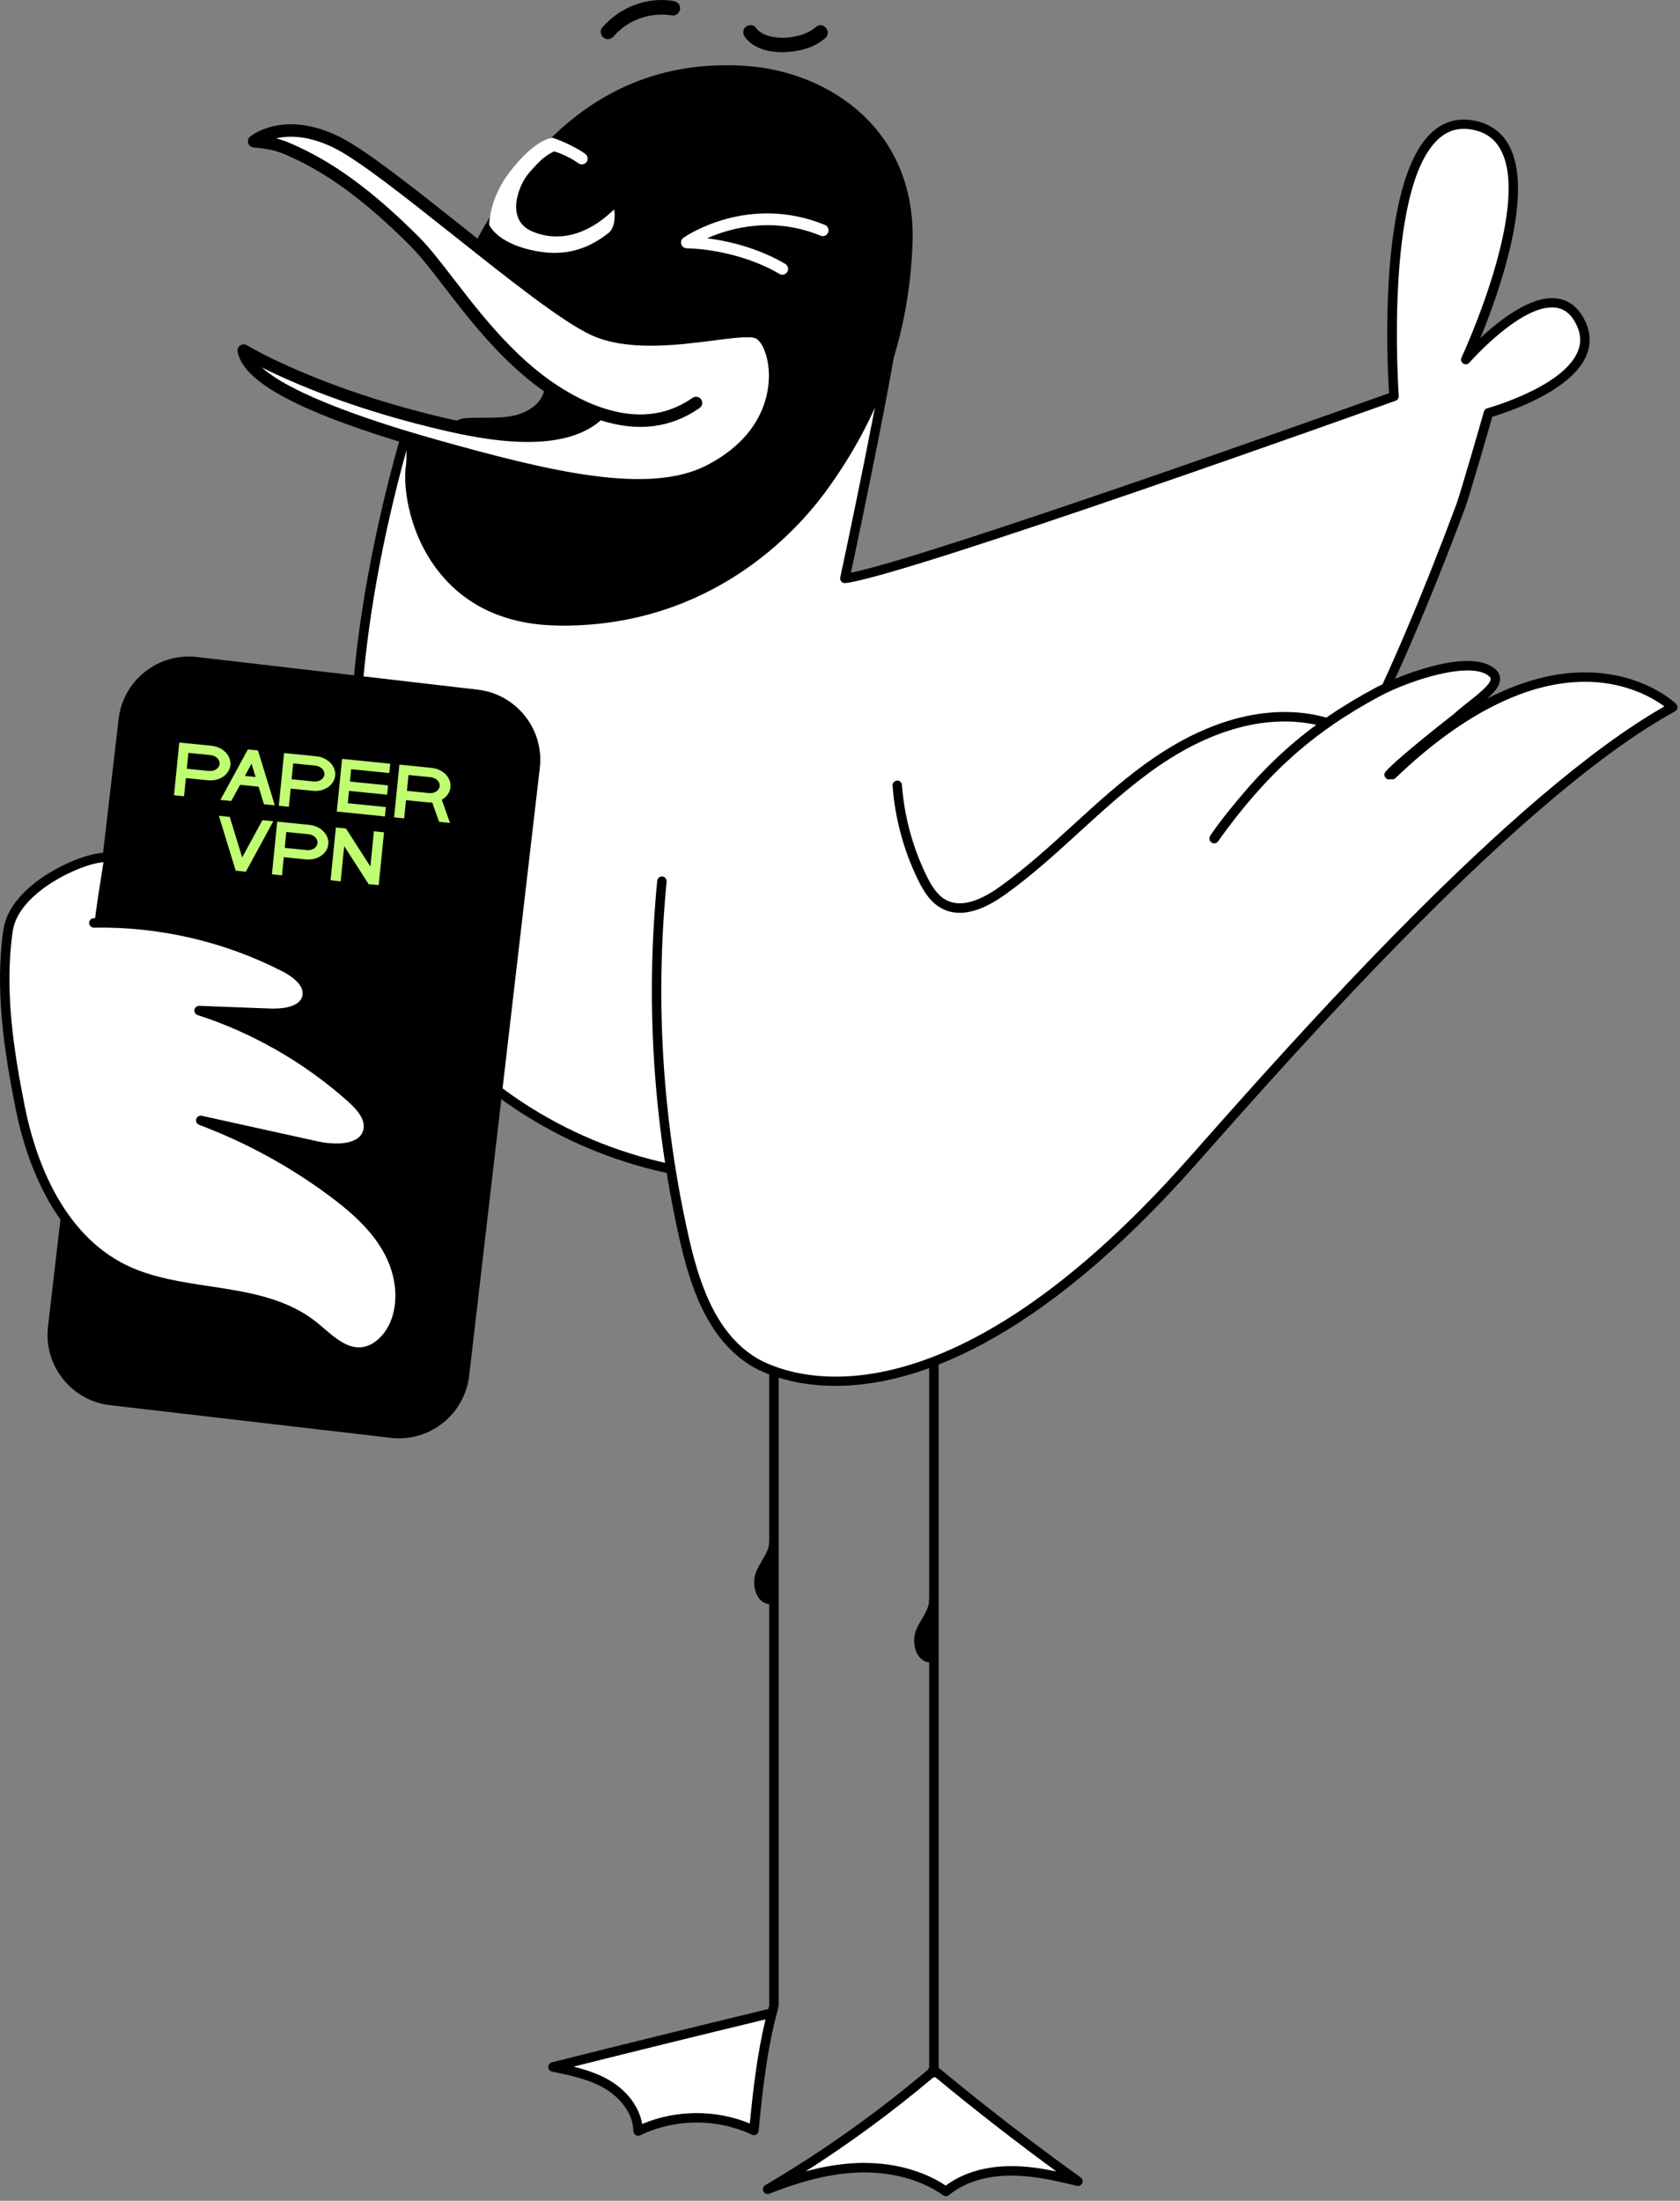
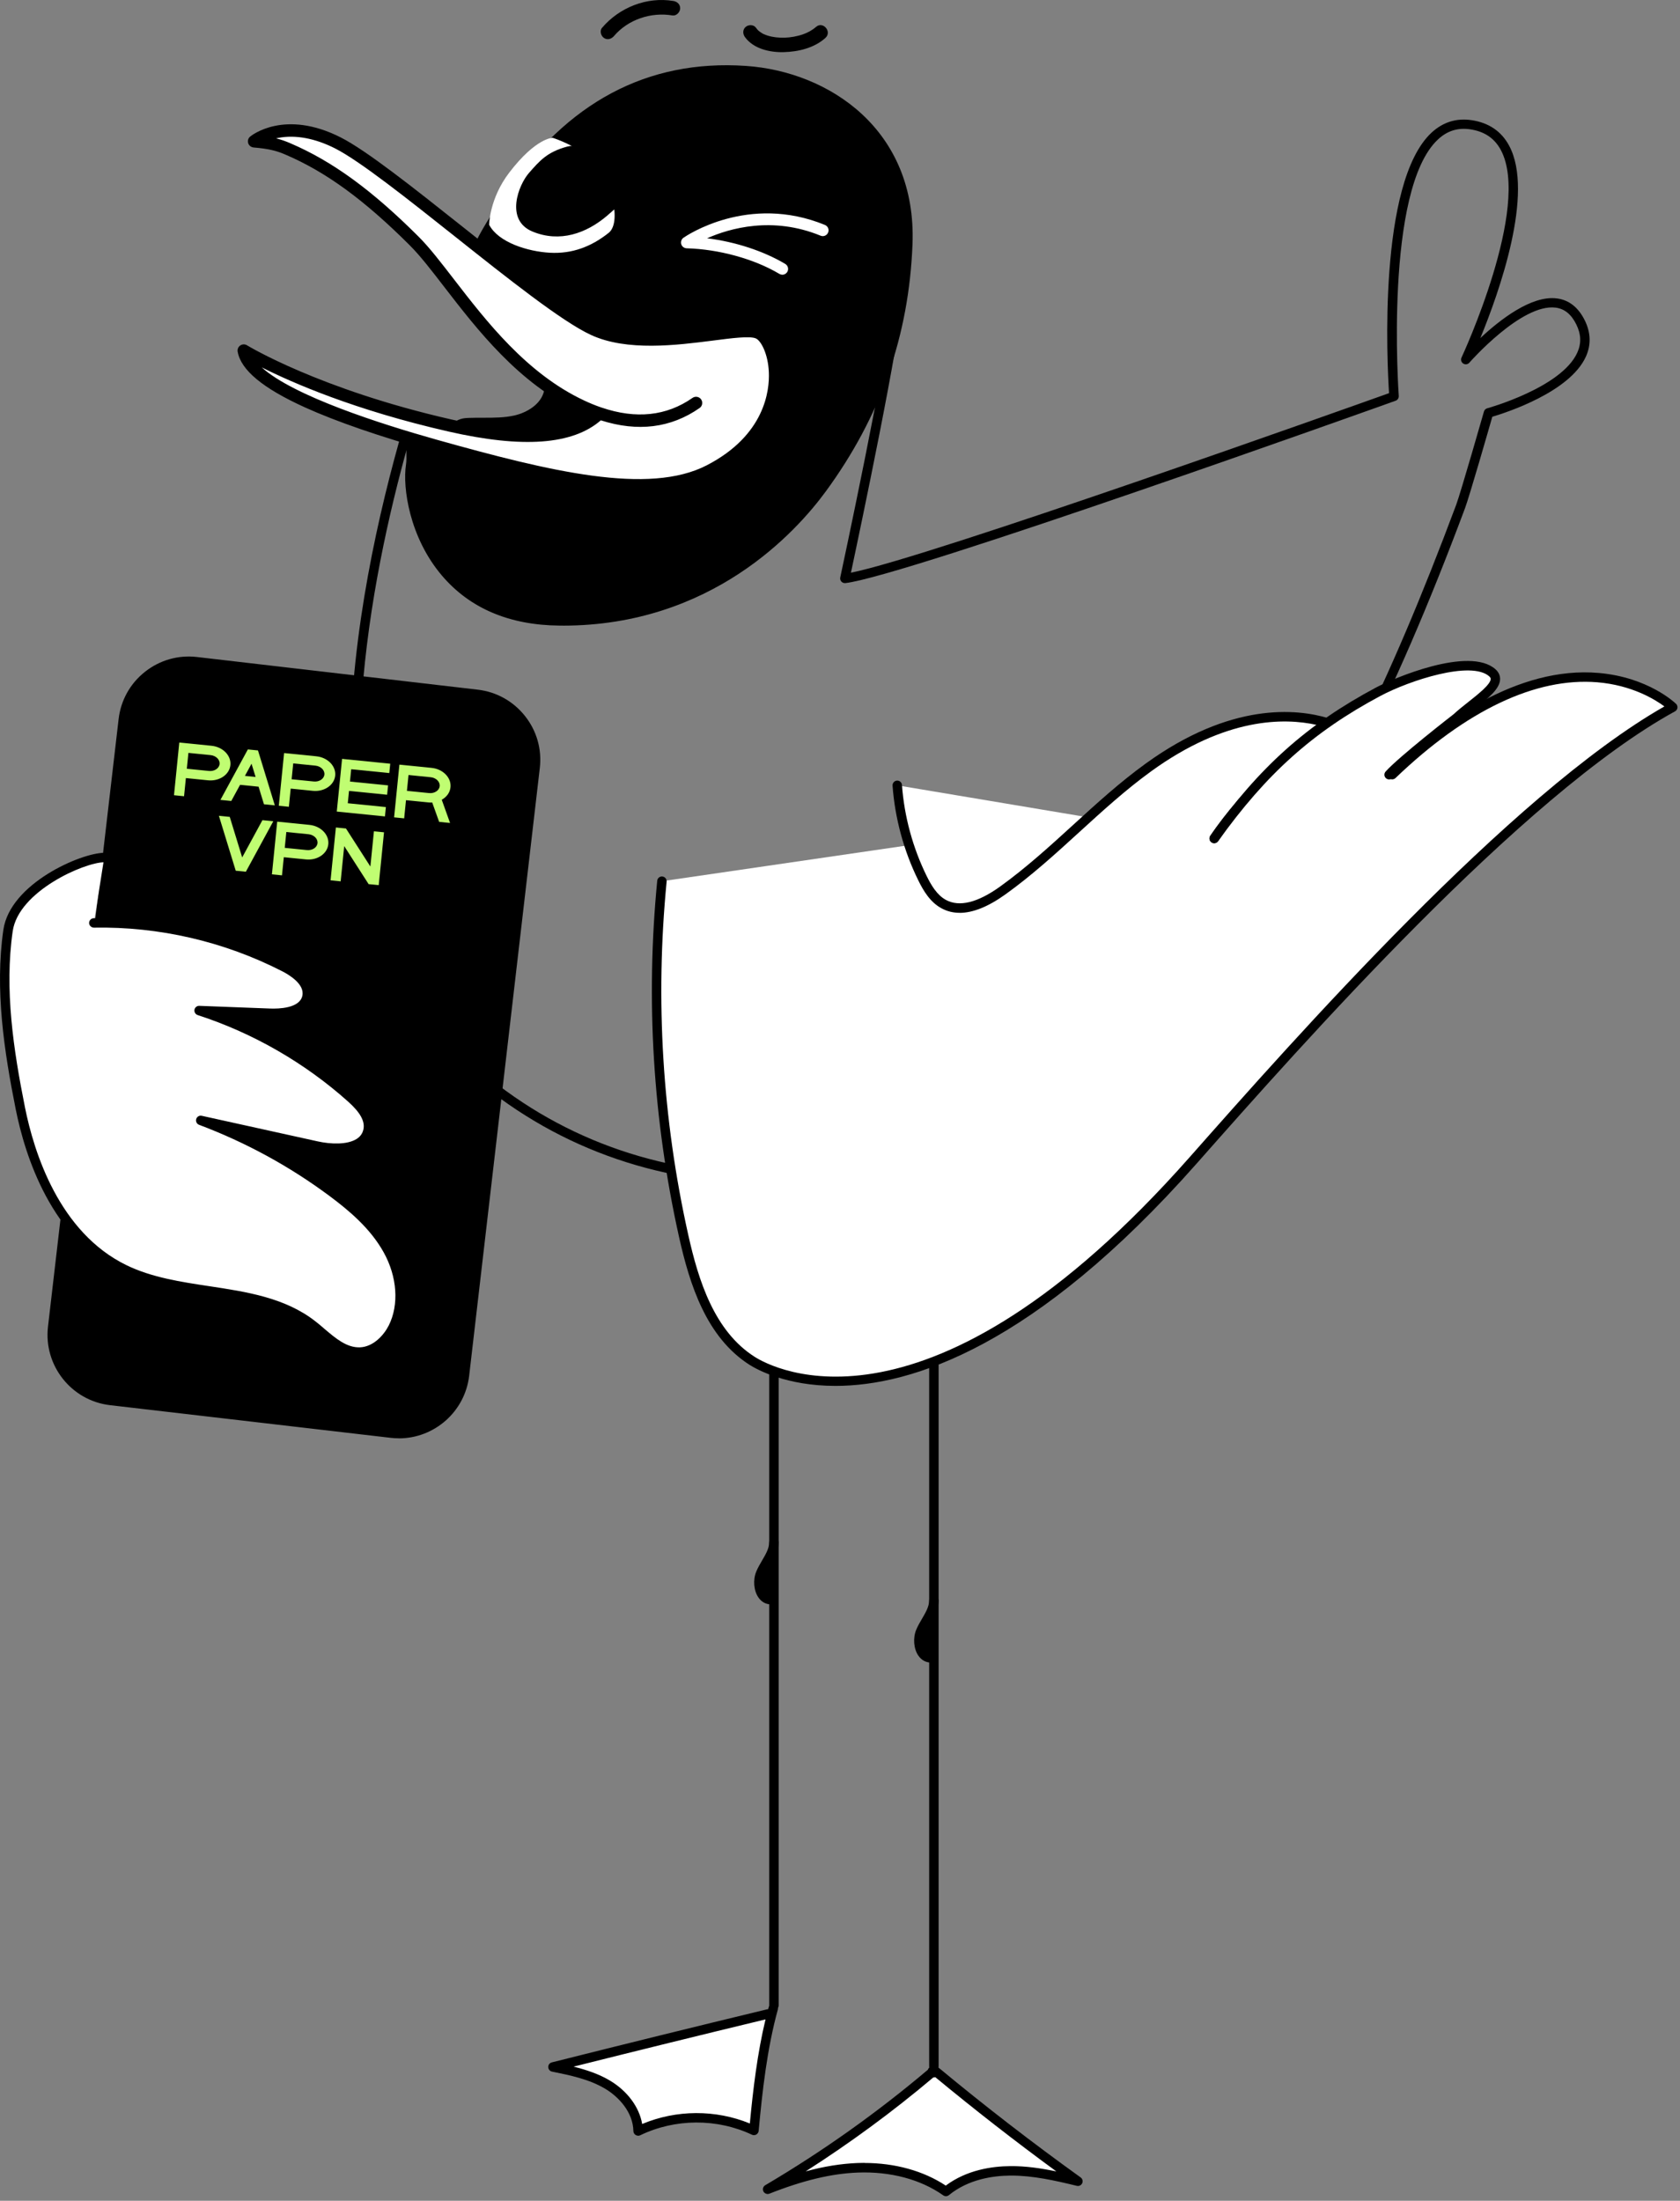
<svg xmlns="http://www.w3.org/2000/svg" width="284" height="372" viewBox="0 0 284 372" fill="none">
  <rect x="0" y="0" width="284" height="372" fill="#808080" stroke="none" />
  <path d="M157.872 350.087C157.433 350.087 157.073 349.727 157.073 349.288V177.045C157.073 176.605 157.433 176.246 157.872 176.246C158.311 176.246 158.671 176.605 158.671 177.045V349.288C158.671 349.727 158.311 350.087 157.872 350.087Z" fill="black" />
  <path d="M130.831 339.774C130.392 339.774 130.032 339.415 130.032 338.975V165.838C130.032 165.398 130.392 165.039 130.831 165.039C131.27 165.039 131.63 165.398 131.63 165.838V338.975C131.63 339.415 131.27 339.774 130.831 339.774Z" fill="black" />
  <path d="M157.871 270.572C157.831 272.489 156.354 274.022 155.619 275.787C154.884 277.552 155.555 280.3 157.464 280.228" fill="black" />
  <path d="M157.393 281.032C156.53 281.032 155.771 280.617 155.252 279.866C154.454 278.724 154.302 276.879 154.885 275.482C155.156 274.819 155.524 274.204 155.867 273.613C156.474 272.575 157.049 271.6 157.073 270.554C157.081 270.123 157.441 269.771 157.872 269.771H157.888C158.327 269.779 158.678 270.147 158.67 270.586C158.638 272.048 157.928 273.254 157.241 274.42C156.905 274.995 156.586 275.538 156.354 276.097C155.979 276.991 156.067 278.253 156.562 278.956C156.794 279.291 157.089 279.451 157.441 279.435C157.864 279.419 158.255 279.762 158.271 280.202C158.287 280.641 157.944 281.016 157.504 281.032C157.472 281.032 157.433 281.032 157.401 281.032H157.393Z" fill="black" />
  <path d="M130.831 260.738C130.791 262.655 129.314 264.188 128.579 265.953C127.844 267.718 128.515 270.466 130.424 270.394" fill="black" />
  <path d="M130.353 271.194C129.49 271.194 128.731 270.787 128.212 270.028C127.414 268.886 127.262 267.042 127.845 265.644C128.116 264.981 128.484 264.374 128.827 263.775C129.434 262.737 130.009 261.762 130.033 260.716C130.041 260.285 130.4 259.934 130.832 259.934H130.848C131.287 259.942 131.638 260.309 131.63 260.748C131.598 262.21 130.888 263.416 130.201 264.582C129.865 265.157 129.546 265.7 129.314 266.259C128.939 267.153 129.027 268.415 129.522 269.118C129.754 269.453 130.057 269.597 130.4 269.597C130.808 269.573 131.215 269.925 131.231 270.364C131.247 270.803 130.904 271.178 130.464 271.194C130.432 271.194 130.393 271.194 130.361 271.194H130.353Z" fill="black" />
  <path d="M157.715 350.164C148.986 357.576 139.634 364.236 129.771 370.05C134.642 368.126 139.754 366.624 144.993 366.425C150.232 366.225 155.631 367.399 159.911 370.418C162.906 367.966 166.891 366.968 170.765 366.936C174.638 366.904 178.456 367.774 182.217 368.685C174.023 362.799 166.037 356.633 158.274 350.196C158.098 350.052 157.843 349.901 157.659 350.029C157.475 350.156 157.835 350.5 157.867 350.276" fill="white" />
  <path d="M159.911 371.226C159.751 371.226 159.591 371.178 159.448 371.082C155.638 368.383 150.503 367.025 145.024 367.233C140.544 367.408 135.792 368.542 130.066 370.802C129.682 370.954 129.243 370.786 129.051 370.411C128.868 370.036 129.003 369.581 129.363 369.373C139.034 363.671 148.275 357.106 156.852 349.854C156.916 349.678 157.028 349.519 157.196 349.399C157.411 349.239 158.002 348.952 158.785 349.599C166.5 355.996 174.542 362.209 182.68 368.055C182.992 368.279 183.103 368.686 182.944 369.037C182.784 369.381 182.401 369.573 182.033 369.477C178.288 368.566 174.622 367.744 170.956 367.744C170.892 367.744 170.836 367.744 170.772 367.744C167.865 367.768 163.704 368.359 160.422 371.042C160.278 371.162 160.095 371.226 159.919 371.226H159.911ZM146.134 365.611C151.302 365.611 156.125 366.953 159.879 369.437C163.441 366.769 167.73 366.17 170.756 366.146C173.392 366.114 175.972 366.506 178.575 367.041C171.611 361.946 164.743 356.595 158.106 351.108C158.042 351.132 157.97 351.148 157.89 351.156C157.85 351.156 157.81 351.156 157.771 351.156C150.958 356.906 143.722 362.225 136.199 367.033C139.314 366.186 142.181 365.731 144.96 365.619C145.352 365.603 145.743 365.595 146.126 365.595L146.134 365.611Z" fill="black" />
  <path d="M129.841 340.419C117.702 343.35 105.578 346.337 93.471 349.387C96.665 350.042 99.924 350.721 102.719 352.39C105.514 354.067 107.806 356.951 107.862 360.209C113.94 357.278 121.335 357.246 127.445 360.113C128.068 353.277 128.883 346.113 130.703 339.492" fill="white" />
  <path d="M107.87 361.005C107.726 361.005 107.583 360.965 107.455 360.885C107.223 360.742 107.079 360.494 107.071 360.222C107.016 357.02 104.58 354.424 102.319 353.075C99.612 351.453 96.409 350.798 93.319 350.167C92.951 350.096 92.688 349.776 92.68 349.401C92.672 349.025 92.919 348.698 93.287 348.61C105.314 345.583 117.558 342.564 129.665 339.641C129.729 339.625 129.809 339.625 129.857 339.617C129.889 339.506 129.921 339.394 129.945 339.282C130.064 338.859 130.504 338.603 130.927 338.723C131.35 338.843 131.598 339.282 131.486 339.705C129.689 346.222 128.874 353.394 128.251 360.182C128.227 360.446 128.076 360.67 127.852 360.805C127.628 360.933 127.349 360.949 127.117 360.837C121.183 358.05 114.123 358.09 108.221 360.933C108.11 360.989 107.99 361.013 107.878 361.013L107.87 361.005ZM96.961 349.329C99.069 349.856 101.217 350.551 103.134 351.701C106.081 353.466 108.078 356.197 108.557 359.024C114.323 356.597 120.968 356.565 126.758 358.937C127.309 353.114 128.036 347.045 129.409 341.342C118.612 343.946 107.718 346.629 96.961 349.329Z" fill="black" />
-   <path d="M267.199 54.536C262.168 44.305 247.792 60.805 247.792 60.805C247.792 60.805 265.266 23.564 248.655 21.104C232.043 18.645 235.661 67.01 235.661 67.01C235.661 67.01 153.105 96.576 142.827 97.79C142.827 97.79 151.452 57.626 151.883 49.44L147.523 49.895C147.355 50.255 147.163 50.622 146.924 50.99C139.424 62.578 125.967 70.269 113.46 75.276C101.249 80.172 86.043 82.488 74.998 74.182C72.905 73.727 70.877 73.104 68.976 72.305C60.495 101.536 50.783 153.12 77.17 178.445C107.031 207.116 147.842 201.63 170.931 189.075C204.322 170.93 223.953 147.13 246.914 85.643C247.736 83.438 251.634 69.814 251.634 69.814C251.634 69.814 271.983 64.263 267.199 54.536Z" fill="white" />
  <path d="M267.917 54.182C266.831 51.969 265.242 50.708 263.197 50.444C258.893 49.877 253.55 54.054 250.251 57.145C253.422 49.422 259.412 32.618 255.115 24.624C253.813 22.196 251.673 20.742 248.766 20.311C246.194 19.928 243.918 20.647 241.993 22.428C232.897 30.893 234.502 61.577 234.814 66.457C227.714 68.988 157.09 94.17 143.848 96.805C145.286 90.065 152.282 56.953 152.673 49.478C152.681 49.246 152.593 49.014 152.426 48.855C152.258 48.695 152.018 48.615 151.795 48.639L147.857 49.046C147.666 49.605 147.402 50.164 147.059 50.731L151.012 50.316C150.086 60.099 142.131 97.22 142.043 97.604C141.987 97.859 142.059 98.115 142.235 98.307C142.411 98.498 142.666 98.586 142.922 98.562C153.168 97.348 232.553 68.948 235.932 67.734C236.267 67.615 236.483 67.279 236.459 66.92C236.435 66.569 233.967 32.059 243.087 23.57C244.653 22.108 246.442 21.549 248.534 21.86C250.946 22.22 252.639 23.362 253.709 25.351C258.885 34.998 247.184 60.187 247.065 60.443C246.897 60.802 247.017 61.234 247.352 61.449C247.688 61.665 248.127 61.609 248.39 61.306C248.478 61.202 257.223 51.258 262.99 52.001C264.491 52.201 265.633 53.135 266.48 54.86C267.286 56.506 267.342 58.055 266.639 59.604C263.972 65.522 251.545 68.98 251.417 69.012C251.146 69.084 250.938 69.292 250.858 69.563C250.818 69.699 246.961 83.18 246.162 85.337C234.574 116.356 224.096 137.256 212.188 153.101C201.111 167.844 188.269 178.714 170.547 188.345C157.737 195.31 141.732 198.967 126.613 198.392C107.885 197.674 90.978 190.574 77.721 177.843C64.287 164.945 58.801 143.725 61.412 114.775C62.826 99.145 66.34 84.155 69.71 72.566C69.207 72.367 68.72 72.159 68.233 71.943C59.799 100.934 49.752 153.213 76.61 179.001C90.155 192.003 107.422 199.263 126.55 199.998C127.604 200.038 128.666 200.062 129.728 200.062C144.16 200.062 159.15 196.372 171.305 189.759C201.869 173.147 223.089 151.68 247.656 85.904C248.406 83.891 251.593 72.806 252.272 70.442C254.62 69.747 265.386 66.273 268.093 60.275C268.987 58.287 268.924 56.234 267.909 54.166L267.917 54.182Z" fill="black" />
  <path d="M80.667 117.367L33.236 111.854C27.111 111.142 21.568 115.53 20.856 121.655L8.919 224.356C8.207 230.481 12.595 236.023 18.72 236.735L66.152 242.248C72.277 242.96 77.819 238.572 78.531 232.447L90.469 129.746C91.181 123.621 86.792 118.079 80.667 117.367Z" fill="black" />
  <path d="M67.435 243.12C66.972 243.12 66.508 243.096 66.045 243.04L18.614 237.521C12.057 236.763 7.353 230.805 8.112 224.256L20.051 121.551C20.419 118.38 22 115.537 24.508 113.556C27.015 111.576 30.138 110.681 33.317 111.056L80.748 116.575C83.927 116.942 86.762 118.524 88.751 121.032C90.739 123.539 91.626 126.662 91.25 129.841L79.311 232.546C78.6 238.632 73.416 243.128 67.435 243.128V243.12ZM66.229 241.451C71.907 242.106 77.066 238.025 77.721 232.354L89.661 129.649C89.98 126.902 89.214 124.186 87.489 122.014C85.772 119.842 83.312 118.468 80.556 118.148L33.125 112.63C30.37 112.31 27.662 113.077 25.49 114.802C23.318 116.519 21.944 118.979 21.625 121.734L9.685 224.44C9.022 230.118 13.111 235.269 18.781 235.932L66.213 241.451H66.229Z" fill="black" />
  <path d="M79.829 119.46L33.492 114.074C28.296 113.47 23.594 117.193 22.99 122.389L11.195 223.868C10.591 229.064 14.314 233.766 19.51 234.37L65.847 239.756C71.043 240.36 75.745 236.637 76.349 231.441L88.144 129.962C88.748 124.766 85.025 120.064 79.829 119.46Z" fill="black" />
  <path d="M15.879 155.997C27.004 155.797 38.177 158.385 48.08 163.456C50.117 164.494 52.409 166.291 51.897 168.519C51.338 170.939 48.128 171.37 45.652 171.275L33.672 170.819C43.16 173.902 51.993 178.981 59.421 185.642C61.002 187.064 62.663 188.949 62.24 191.033C61.561 194.355 56.881 194.443 53.575 193.708L33.952 189.38C41.883 192.359 49.39 196.448 56.178 201.503C59.836 204.219 63.358 207.301 65.57 211.287C67.782 215.272 68.493 220.319 66.449 224.392C65.355 226.565 63.302 228.449 60.866 228.537C57.696 228.649 55.3 225.886 52.808 223.937C44.031 217.085 31.077 219.433 21.062 214.569C10.975 209.665 5.648 198.309 3.452 187.311C1.487 177.456 -0.062 167.225 1.375 157.274C2.422 150.063 13.874 144.959 17.62 144.943" fill="white" />
  <path d="M60.666 229.351C57.943 229.351 55.834 227.555 53.798 225.813C53.303 225.39 52.807 224.967 52.304 224.576C47.536 220.854 41.531 219.943 35.173 218.985C30.262 218.242 25.19 217.476 20.694 215.295C8.658 209.449 4.226 195.353 2.653 187.479C0.704 177.719 -0.893 167.289 0.568 157.17C1.71 149.32 13.698 144.176 17.595 144.152C18.035 144.152 18.394 144.504 18.394 144.943C18.394 145.382 18.043 145.742 17.603 145.75C14.273 145.766 3.132 150.629 2.149 157.402C0.72 167.281 2.293 177.544 4.218 187.167C5.735 194.754 9.976 208.315 21.397 213.866C25.669 215.942 30.629 216.693 35.413 217.412C41.69 218.362 48.183 219.344 53.286 223.322C53.806 223.721 54.317 224.16 54.828 224.6C56.777 226.261 58.614 227.81 60.826 227.746C63.102 227.666 64.883 225.702 65.721 224.041C67.478 220.542 67.151 215.807 64.859 211.686C62.599 207.612 58.957 204.586 55.691 202.15C48.942 197.134 41.531 193.093 33.656 190.13C33.265 189.986 33.049 189.555 33.169 189.156C33.288 188.757 33.696 188.509 34.103 188.605L53.726 192.933C55.858 193.405 58.717 193.54 60.323 192.494C60.93 192.095 61.297 191.568 61.441 190.873C61.712 189.523 60.898 188.046 58.877 186.233C51.562 179.676 42.76 174.605 33.416 171.578C33.041 171.458 32.809 171.075 32.873 170.675C32.945 170.284 33.297 170.004 33.688 170.02L45.667 170.476C47.137 170.531 50.627 170.436 51.106 168.343C51.562 166.379 48.878 164.773 47.704 164.174C37.897 159.151 26.915 156.603 15.878 156.803C15.463 156.803 15.072 156.459 15.063 156.02C15.063 155.581 15.407 155.214 15.846 155.206C27.099 155.014 38.384 157.617 48.423 162.753C51.649 164.406 53.151 166.522 52.648 168.703C52.112 171.027 49.621 172.217 45.596 172.073L38.695 171.809C46.458 174.956 53.718 179.476 59.931 185.051C61.497 186.456 63.517 188.621 62.998 191.2C62.766 192.318 62.16 193.205 61.185 193.836C58.645 195.489 54.564 194.762 53.374 194.499L41.994 191.991C47.129 194.483 52.033 197.462 56.625 200.872C59.827 203.252 63.821 206.55 66.24 210.911C68.78 215.495 69.124 220.798 67.135 224.759C66.057 226.908 63.845 229.232 60.874 229.344C60.802 229.344 60.722 229.344 60.65 229.344L60.666 229.351Z" fill="black" />
  <path d="M235.355 130.947C265.072 102.436 282.778 119.543 282.778 119.543C257.565 133.351 222.073 173.092 201.708 196.133C162.135 240.92 135.357 235.242 127.162 230.035C120.19 225.602 117.363 216.945 115.566 208.879C111.198 189.264 109.952 168.955 111.9 148.957" fill="white" />
  <path d="M141.234 234.261C132.881 234.261 127.913 231.458 126.731 230.715C119.415 226.067 116.588 217.154 114.783 209.056C110.383 189.289 109.137 169.044 111.102 148.878C111.141 148.439 111.525 148.111 111.972 148.159C112.411 148.199 112.731 148.591 112.691 149.03C110.742 169.02 111.972 189.098 116.341 208.704C118.074 216.483 120.765 225.021 127.586 229.357C130.453 231.178 156.84 245.697 201.109 195.599C218.798 175.585 255.352 134.215 281.364 119.408C279.735 118.202 275.845 115.814 270.031 115.327C259.633 114.465 247.845 120.063 235.905 131.516C235.586 131.819 235.083 131.811 234.779 131.492C234.476 131.172 234.484 130.669 234.803 130.366C243.397 122.124 256.518 112.548 270.279 113.754C278.609 114.481 283.145 118.785 283.329 118.969C283.512 119.145 283.6 119.4 283.568 119.648C283.536 119.895 283.385 120.119 283.161 120.239C257.341 134.383 220.172 176.447 202.306 196.661C174.953 227.624 154.084 234.261 141.234 234.261Z" fill="black" />
  <path d="M151.684 132.749C152.083 138.188 153.536 143.547 155.94 148.434C156.795 150.167 157.841 151.924 159.542 152.835C162.721 154.544 166.594 152.619 169.525 150.519C178.262 144.25 185.45 136.016 194.163 129.706C202.877 123.397 214.066 119.052 224.36 122.167C224.36 122.167 211.949 131.679 205.257 141.726" fill="white" />
  <path d="M162.242 154.296C161.132 154.296 160.109 154.048 159.167 153.537C157.242 152.507 156.092 150.558 155.222 148.785C152.786 143.833 151.284 138.307 150.885 132.804C150.853 132.365 151.18 131.981 151.62 131.949C152.075 131.918 152.442 132.245 152.474 132.684C152.858 137.987 154.303 143.306 156.651 148.074C157.41 149.615 158.392 151.301 159.918 152.123C162.186 153.345 165.269 152.578 169.054 149.863C173.423 146.724 177.488 143.019 181.417 139.433C185.306 135.879 189.332 132.205 193.692 129.058C208.1 118.628 219.241 119.786 224.592 121.407C224.879 121.495 225.095 121.735 225.143 122.03C225.199 122.326 225.079 122.621 224.839 122.805C224.719 122.901 212.452 132.357 205.919 142.172C205.672 142.539 205.177 142.635 204.809 142.396C204.442 142.148 204.346 141.653 204.586 141.286C210.016 133.131 219.265 125.257 222.611 122.541C217.108 121.304 207.221 121.24 194.619 130.36C190.338 133.459 186.345 137.101 182.487 140.623C178.526 144.241 174.421 147.986 169.973 151.173C167.065 153.257 164.478 154.303 162.218 154.303L162.242 154.296Z" fill="black" />
  <path d="M205.261 141.724C214.214 129.177 222.655 122.429 232.942 116.942C236.991 114.786 248.515 110.385 252.269 113.724C254.441 115.656 249.21 118.571 246.215 121.335C246.215 121.335 237.063 128.443 234.811 130.942" fill="white" />
  <path d="M205.261 142.525C205.101 142.525 204.942 142.477 204.798 142.373C204.438 142.118 204.359 141.614 204.614 141.255C212.888 129.659 220.986 122.415 232.575 116.234C235.514 114.66 248.364 109.174 252.804 113.127C253.475 113.718 253.595 114.373 253.587 114.812C253.539 116.481 251.542 118.054 249.234 119.875C248.38 120.554 247.493 121.249 246.766 121.928C246.623 122.04 237.59 129.068 235.418 131.488C235.122 131.815 234.619 131.839 234.292 131.544C233.964 131.248 233.94 130.745 234.236 130.417C236.504 127.894 245.369 121.001 245.744 120.714C246.463 120.043 247.373 119.324 248.252 118.629C249.905 117.32 251.966 115.69 251.998 114.772C251.998 114.708 251.998 114.556 251.75 114.325C248.699 111.617 238.301 114.996 233.333 117.647C221.985 123.701 214.046 130.817 205.924 142.189C205.772 142.405 205.525 142.525 205.277 142.525H205.261Z" fill="black" />
  <path d="M125.991 12.168C109.068 11.018 96.018 18.813 86.291 33.324C83.607 37.325 82.561 38.851 80.644 42.764C82.297 43.323 82.721 46.318 84.302 46.869C87.6 48.027 102.823 62.339 106.824 69.838C109.819 73.352 106.96 80.22 101.489 78.511C95.451 76.627 89.07 76.906 82.912 75.62C78.664 74.734 74.511 71.923 70.206 71.395C69.344 75.301 69.974 76.674 69.655 78.743C68.76 84.653 72.474 104.475 94.565 104.691C115.976 104.898 130.663 93.47 138.722 82.465C147.794 70.086 152.602 56.573 153.201 41.239C153.92 22.87 140.071 13.127 125.991 12.168Z" fill="black" />
  <path d="M95.14 105.746C94.94 105.746 94.749 105.746 94.557 105.746C86.091 105.666 79.415 102.823 74.711 97.296C69.192 90.811 68.05 82.386 68.625 78.6C68.729 77.897 68.713 77.266 68.697 76.532C68.665 75.278 68.625 73.712 69.184 71.181C69.304 70.654 69.791 70.302 70.334 70.366C72.826 70.67 75.23 71.676 77.546 72.65C79.471 73.457 81.284 74.216 83.121 74.599C85.652 75.126 88.288 75.389 90.843 75.653C94.461 76.02 98.191 76.396 101.801 77.522C104.348 78.313 105.706 76.755 106.177 76.052C107.311 74.335 107.255 71.955 106.033 70.526C105.986 70.47 105.946 70.406 105.906 70.342C101.976 62.987 86.882 48.899 83.959 47.868C82.809 47.461 82.178 46.359 81.619 45.385C81.204 44.666 80.78 43.923 80.317 43.763C80.03 43.667 79.798 43.452 79.686 43.172C79.575 42.893 79.582 42.581 79.71 42.31C81.595 38.468 82.641 36.911 85.165 33.149L85.428 32.758C95.803 17.28 109.476 10.013 126.071 11.139C140.175 12.097 155.014 21.944 154.256 41.295C153.649 56.773 148.849 70.446 139.576 83.096C134.561 89.933 120.249 105.754 95.148 105.754L95.14 105.746ZM71.037 72.594C70.734 74.319 70.766 75.453 70.789 76.476C70.805 77.274 70.829 78.025 70.694 78.904C70.254 81.795 71.045 89.757 76.3 95.931C80.589 100.97 86.738 103.574 94.573 103.645C119.059 103.893 133.02 88.479 137.883 81.85C146.9 69.543 151.572 56.246 152.163 41.2C152.866 23.246 139.057 14.102 125.928 13.207C110.131 12.129 97.089 19.093 87.162 33.9L86.898 34.291C84.63 37.678 83.584 39.235 82.002 42.366C82.609 42.901 83.033 43.644 83.424 44.322C83.799 44.985 84.231 45.728 84.646 45.872C88.4 47.19 103.606 61.701 107.695 69.24C109.452 71.388 109.548 74.711 107.918 77.186C106.401 79.479 103.885 80.349 101.178 79.502C97.775 78.44 94.142 78.073 90.636 77.722C88.032 77.458 85.333 77.186 82.697 76.635C80.669 76.212 78.672 75.374 76.739 74.567C74.775 73.744 72.914 72.962 71.037 72.586V72.594Z" fill="black" />
  <path d="M93.016 66.221C92.457 68.864 89.854 70.637 87.226 71.244C84.599 71.851 81.851 71.58 79.152 71.691C78.481 71.723 77.698 71.827 77.347 72.402C77.123 72.77 77.131 73.225 77.155 73.648C77.275 75.701 77.634 77.825 78.84 79.486C80.534 81.802 83.544 82.753 86.403 83.024C93.064 83.639 100.244 80.924 103.854 75.277C104.261 74.638 104.629 73.952 104.732 73.209C104.964 71.532 103.846 69.982 102.712 68.728C101.554 67.451 100.284 66.221 98.711 65.518C97.137 64.815 95.213 64.711 93.751 65.622" fill="black" />
  <path d="M88.359 84.157C87.681 84.157 87.002 84.126 86.315 84.062C83.655 83.814 80.061 82.927 78.001 80.1C76.54 78.096 76.228 75.636 76.116 73.711C76.084 73.136 76.084 72.465 76.468 71.85C77.162 70.732 78.584 70.668 79.119 70.644C79.966 70.612 80.812 70.612 81.627 70.612C83.512 70.612 85.277 70.612 86.994 70.221C88.99 69.758 91.498 68.376 91.993 65.996C92.081 65.581 92.4 65.278 92.792 65.19C92.872 65.006 93.007 64.838 93.191 64.726C94.844 63.696 97.073 63.632 99.133 64.559C100.946 65.373 102.352 66.763 103.486 68.025C104.7 69.374 106.057 71.195 105.77 73.344C105.634 74.334 105.147 75.197 104.74 75.835C101.425 81.011 95.148 84.149 88.359 84.149V84.157ZM81.14 72.705C80.493 72.705 79.838 72.705 79.199 72.737C78.376 72.769 78.249 72.936 78.241 72.952C78.169 73.064 78.193 73.448 78.201 73.591C78.296 75.229 78.552 77.305 79.686 78.87C81.283 81.067 84.278 81.769 86.499 81.977C93.183 82.592 99.796 79.677 102.967 74.71C103.278 74.222 103.605 73.647 103.685 73.056C103.861 71.754 102.839 70.429 101.92 69.415C100.93 68.32 99.724 67.114 98.271 66.46C96.857 65.829 95.332 65.844 94.285 66.499C94.189 66.563 94.086 66.603 93.982 66.627C93.191 69.838 89.997 71.659 87.449 72.25C85.5 72.705 83.52 72.697 81.603 72.697C81.443 72.697 81.283 72.697 81.124 72.697L81.14 72.705Z" fill="black" />
  <path d="M117.668 68.101C111.822 72.191 105.081 71.815 98.269 68.612C84.364 62.072 76.258 46.961 70.005 40.716C63.743 34.471 56.827 28.664 48.697 25.182C47.108 24.503 45.726 24.12 42.971 23.881C42.971 23.881 48.154 19.592 57.155 24.16C66.147 28.728 91.161 51.41 100.369 55.666C109.577 59.915 124.736 54.78 128.178 56.234C131.62 57.687 134.719 71.927 119.992 79.562C109.705 84.897 92.239 80.576 73.519 75.321C58.193 71.016 42.268 65.234 41.222 59.252C41.222 59.252 53.297 66.728 76.01 71.903C89.667 75.018 97.366 73.692 101.32 69.85" fill="white" />
  <path d="M107.949 83.061C98.301 83.061 86.33 80.002 73.224 76.328C64.167 73.788 56.884 71.273 51.565 68.869C44.449 65.642 40.719 62.56 40.176 59.437C40.104 59.03 40.28 58.622 40.623 58.391C40.967 58.159 41.406 58.151 41.757 58.367C41.877 58.439 53.985 65.818 76.235 70.889C87.12 73.373 94.843 73.134 99.236 70.187C98.764 69.995 98.293 69.779 97.814 69.556C87.671 64.788 80.699 55.755 75.101 48.504C72.904 45.652 71.004 43.193 69.255 41.452C61.588 33.8 55.119 29.073 48.274 26.142C46.845 25.527 45.567 25.151 42.867 24.928C42.444 24.888 42.085 24.6 41.957 24.201C41.829 23.794 41.957 23.354 42.292 23.083C42.524 22.891 48.115 18.411 57.61 23.235C62.003 25.471 69.87 31.716 78.199 38.329C87.001 45.325 96.105 52.553 100.793 54.717C106.312 57.265 114.378 56.234 120.264 55.484C124.193 54.98 127.036 54.621 128.578 55.268C130.487 56.075 131.924 59.205 132.068 62.879C132.204 66.297 131.341 74.851 120.464 80.489C116.966 82.302 112.741 83.061 107.949 83.061ZM44.233 62.088C49.6 66.952 64.391 71.672 73.791 74.316C92.974 79.698 109.658 83.74 119.505 78.636C129.321 73.549 130.095 65.986 129.975 62.967C129.848 59.756 128.61 57.552 127.763 57.201C126.749 56.769 123.73 57.153 120.527 57.568C114.394 58.351 105.984 59.421 99.922 56.626C95.003 54.358 85.802 47.042 76.906 39.974C69.023 33.713 60.877 27.244 56.676 25.103C53.266 23.37 49.928 22.747 47.02 23.314C46.901 23.338 46.781 23.362 46.669 23.386C47.572 23.61 48.314 23.881 49.105 24.225C56.205 27.268 62.873 32.131 70.74 39.982C72.585 41.819 74.518 44.335 76.762 47.242C82.225 54.318 89.021 63.119 98.709 67.679C99.691 68.142 100.649 68.534 101.6 68.861C101.632 68.869 101.672 68.885 101.703 68.893C107.518 70.874 112.669 70.33 117.069 67.256C117.541 66.928 118.195 67.04 118.523 67.511C118.85 67.982 118.739 68.637 118.267 68.965C113.42 72.351 107.813 73.046 101.568 71.049C96.808 75.186 88.358 75.809 75.779 72.934C59.99 69.332 49.376 64.684 44.241 62.096L44.233 62.088Z" fill="black" />
  <path d="M82.697 38.002C84.247 40.973 89.198 42.514 92.952 42.722C96.722 42.929 99.956 41.7 102.903 39.352C105.283 37.459 103.27 29.105 98.407 25.735C96.043 24.098 93.431 23.299 93.431 23.299C93.431 23.299 90.62 23.251 86.092 29.169C82.705 33.593 82.689 38.002 82.689 38.002H82.697Z" fill="white" />
  <path d="M132.174 46.428C132.022 46.42 131.878 46.372 131.742 46.292C127.51 43.768 121.504 42.115 116.073 41.971C115.65 41.955 115.282 41.676 115.163 41.276C115.043 40.869 115.195 40.43 115.538 40.19C115.977 39.879 126.511 32.707 139.457 38.026C139.96 38.233 140.2 38.801 139.992 39.304C139.785 39.807 139.218 40.047 138.715 39.839C130.592 36.508 123.357 38.585 119.531 40.278C124.299 40.869 129.059 42.418 132.749 44.615C133.212 44.894 133.364 45.493 133.092 45.956C132.892 46.284 132.541 46.46 132.182 46.436L132.174 46.428Z" fill="white" />
  <path d="M89.431 29.224C87.618 31.276 85.358 37.21 90.006 39.135C94.654 41.06 99.126 39.438 102.624 36.468C106.122 33.497 107.288 31.74 107.288 31.74C107.288 31.74 100.029 23.665 95.924 24.767C92.489 25.686 91.236 27.171 89.431 29.224Z" fill="black" />
-   <path d="M98.287 27.789C98.111 27.773 97.927 27.717 97.775 27.597C96.593 26.727 94.701 25.832 93.287 25.481C92.76 25.353 92.44 24.818 92.576 24.291C92.704 23.764 93.239 23.444 93.766 23.58C95.427 23.995 97.56 25.002 98.941 26.016C99.381 26.335 99.469 26.95 99.149 27.39C98.941 27.669 98.614 27.805 98.294 27.789H98.287Z" fill="white" />
  <path d="M137.931 4.557C137.332 5.1 136.509 5.539 135.742 5.803C134.76 6.146 133.602 6.346 132.66 6.37C131.613 6.394 130.639 6.298 129.744 6.01C129.513 5.931 129.289 5.851 129.066 5.747C128.842 5.643 129.114 5.787 128.898 5.659C128.81 5.603 128.722 5.555 128.634 5.491C128.203 5.204 128.107 5.116 127.78 4.669C127.388 4.134 126.518 4.142 126.055 4.549C125.52 5.012 125.544 5.739 125.935 6.274C127.388 8.263 130.16 8.878 132.492 8.814C134.96 8.75 137.659 8.111 139.536 6.41C140.702 5.348 139.097 3.503 137.931 4.565V4.557Z" fill="black" />
  <path d="M113.844 0.166C109.34 -0.585 104.699 1.26 101.768 4.71C101.337 5.213 101.585 6.068 102.088 6.411C102.687 6.819 103.358 6.595 103.789 6.092C106.193 3.273 110.074 2.011 113.668 2.61C114.323 2.722 114.93 2.091 114.978 1.476C115.026 0.765 114.499 0.278 113.844 0.166Z" fill="black" />
  <path d="M31.423 131.521L35.169 131.897C37.09 132.09 38.785 130.938 38.947 129.328C39.108 127.718 37.677 126.252 35.755 126.059L30.308 125.512L29.413 134.419L31.115 134.59L31.423 131.521ZM37.121 129.144C37.047 129.883 36.242 130.409 35.328 130.318L31.582 129.941L31.851 127.262L35.597 127.638C36.511 127.73 37.195 128.406 37.121 129.144L37.121 129.144Z" fill="#C0FD72" />
  <path d="M49.14 133.3L52.886 133.676C54.807 133.869 56.502 132.717 56.664 131.107C56.825 129.497 55.394 128.031 53.472 127.838L48.025 127.291L47.131 136.199L48.833 136.37L49.141 133.3L49.14 133.3ZM54.838 130.924C54.764 131.662 53.959 132.189 53.044 132.097L49.299 131.721L49.568 129.041L53.314 129.417C54.228 129.509 54.912 130.185 54.838 130.923L54.838 130.924Z" fill="#C0FD72" />
  <path d="M47.976 144.894L51.722 145.27C53.643 145.463 55.338 144.311 55.5 142.701C55.661 141.091 54.23 139.625 52.308 139.432L46.861 138.885L45.967 147.793L47.669 147.963L47.977 144.894L47.976 144.894ZM53.674 142.517C53.6 143.256 52.795 143.782 51.88 143.691L48.135 143.314L48.404 140.636L52.15 141.012C53.064 141.104 53.748 141.779 53.674 142.517Z" fill="#C0FD72" />
  <path d="M76.155 133.066C76.317 131.457 74.885 129.99 72.963 129.797L67.517 129.25L66.622 138.158L68.324 138.329L68.632 135.259L72.378 135.635C72.606 135.658 72.836 135.662 73.064 135.647L74.237 138.923L76.081 139.108L74.676 135.183C75.531 134.707 76.067 133.944 76.155 133.066ZM74.329 132.883C74.255 133.621 73.45 134.148 72.536 134.056L68.79 133.68L69.059 131L72.805 131.376C73.719 131.468 74.403 132.144 74.329 132.882L74.329 132.883Z" fill="#C0FD72" />
  <path d="M65.234 136.421L58.792 135.774L59.002 133.689L65.443 134.336L65.602 132.757L59.16 132.11L59.37 130.025L65.811 130.672L65.969 129.093L57.826 128.275L56.932 137.183L65.075 138.001L65.234 136.421Z" fill="#C0FD72" />
  <path d="M41.899 126.677L37.263 135.209L39.098 135.393L40.582 132.663L43.712 132.977L44.623 135.948L46.459 136.132L43.611 126.848L41.9 126.677L41.899 126.677ZM43.207 131.33L41.404 131.149L42.52 129.094L43.207 131.33Z" fill="#C0FD72" />
  <path d="M40.941 144.933L38.839 138.081L37.003 137.896L39.85 147.18L41.561 147.352L46.198 138.82L44.362 138.636L40.939 144.933L40.941 144.933Z" fill="#C0FD72" />
  <path d="M55.882 148.802L56.779 139.871L58.486 140.042L62.612 146.47L63.21 140.517L64.916 140.688L64.02 149.619L62.313 149.448L58.187 143.018L57.589 148.973L55.882 148.802Z" fill="#C0FD72" />
</svg>